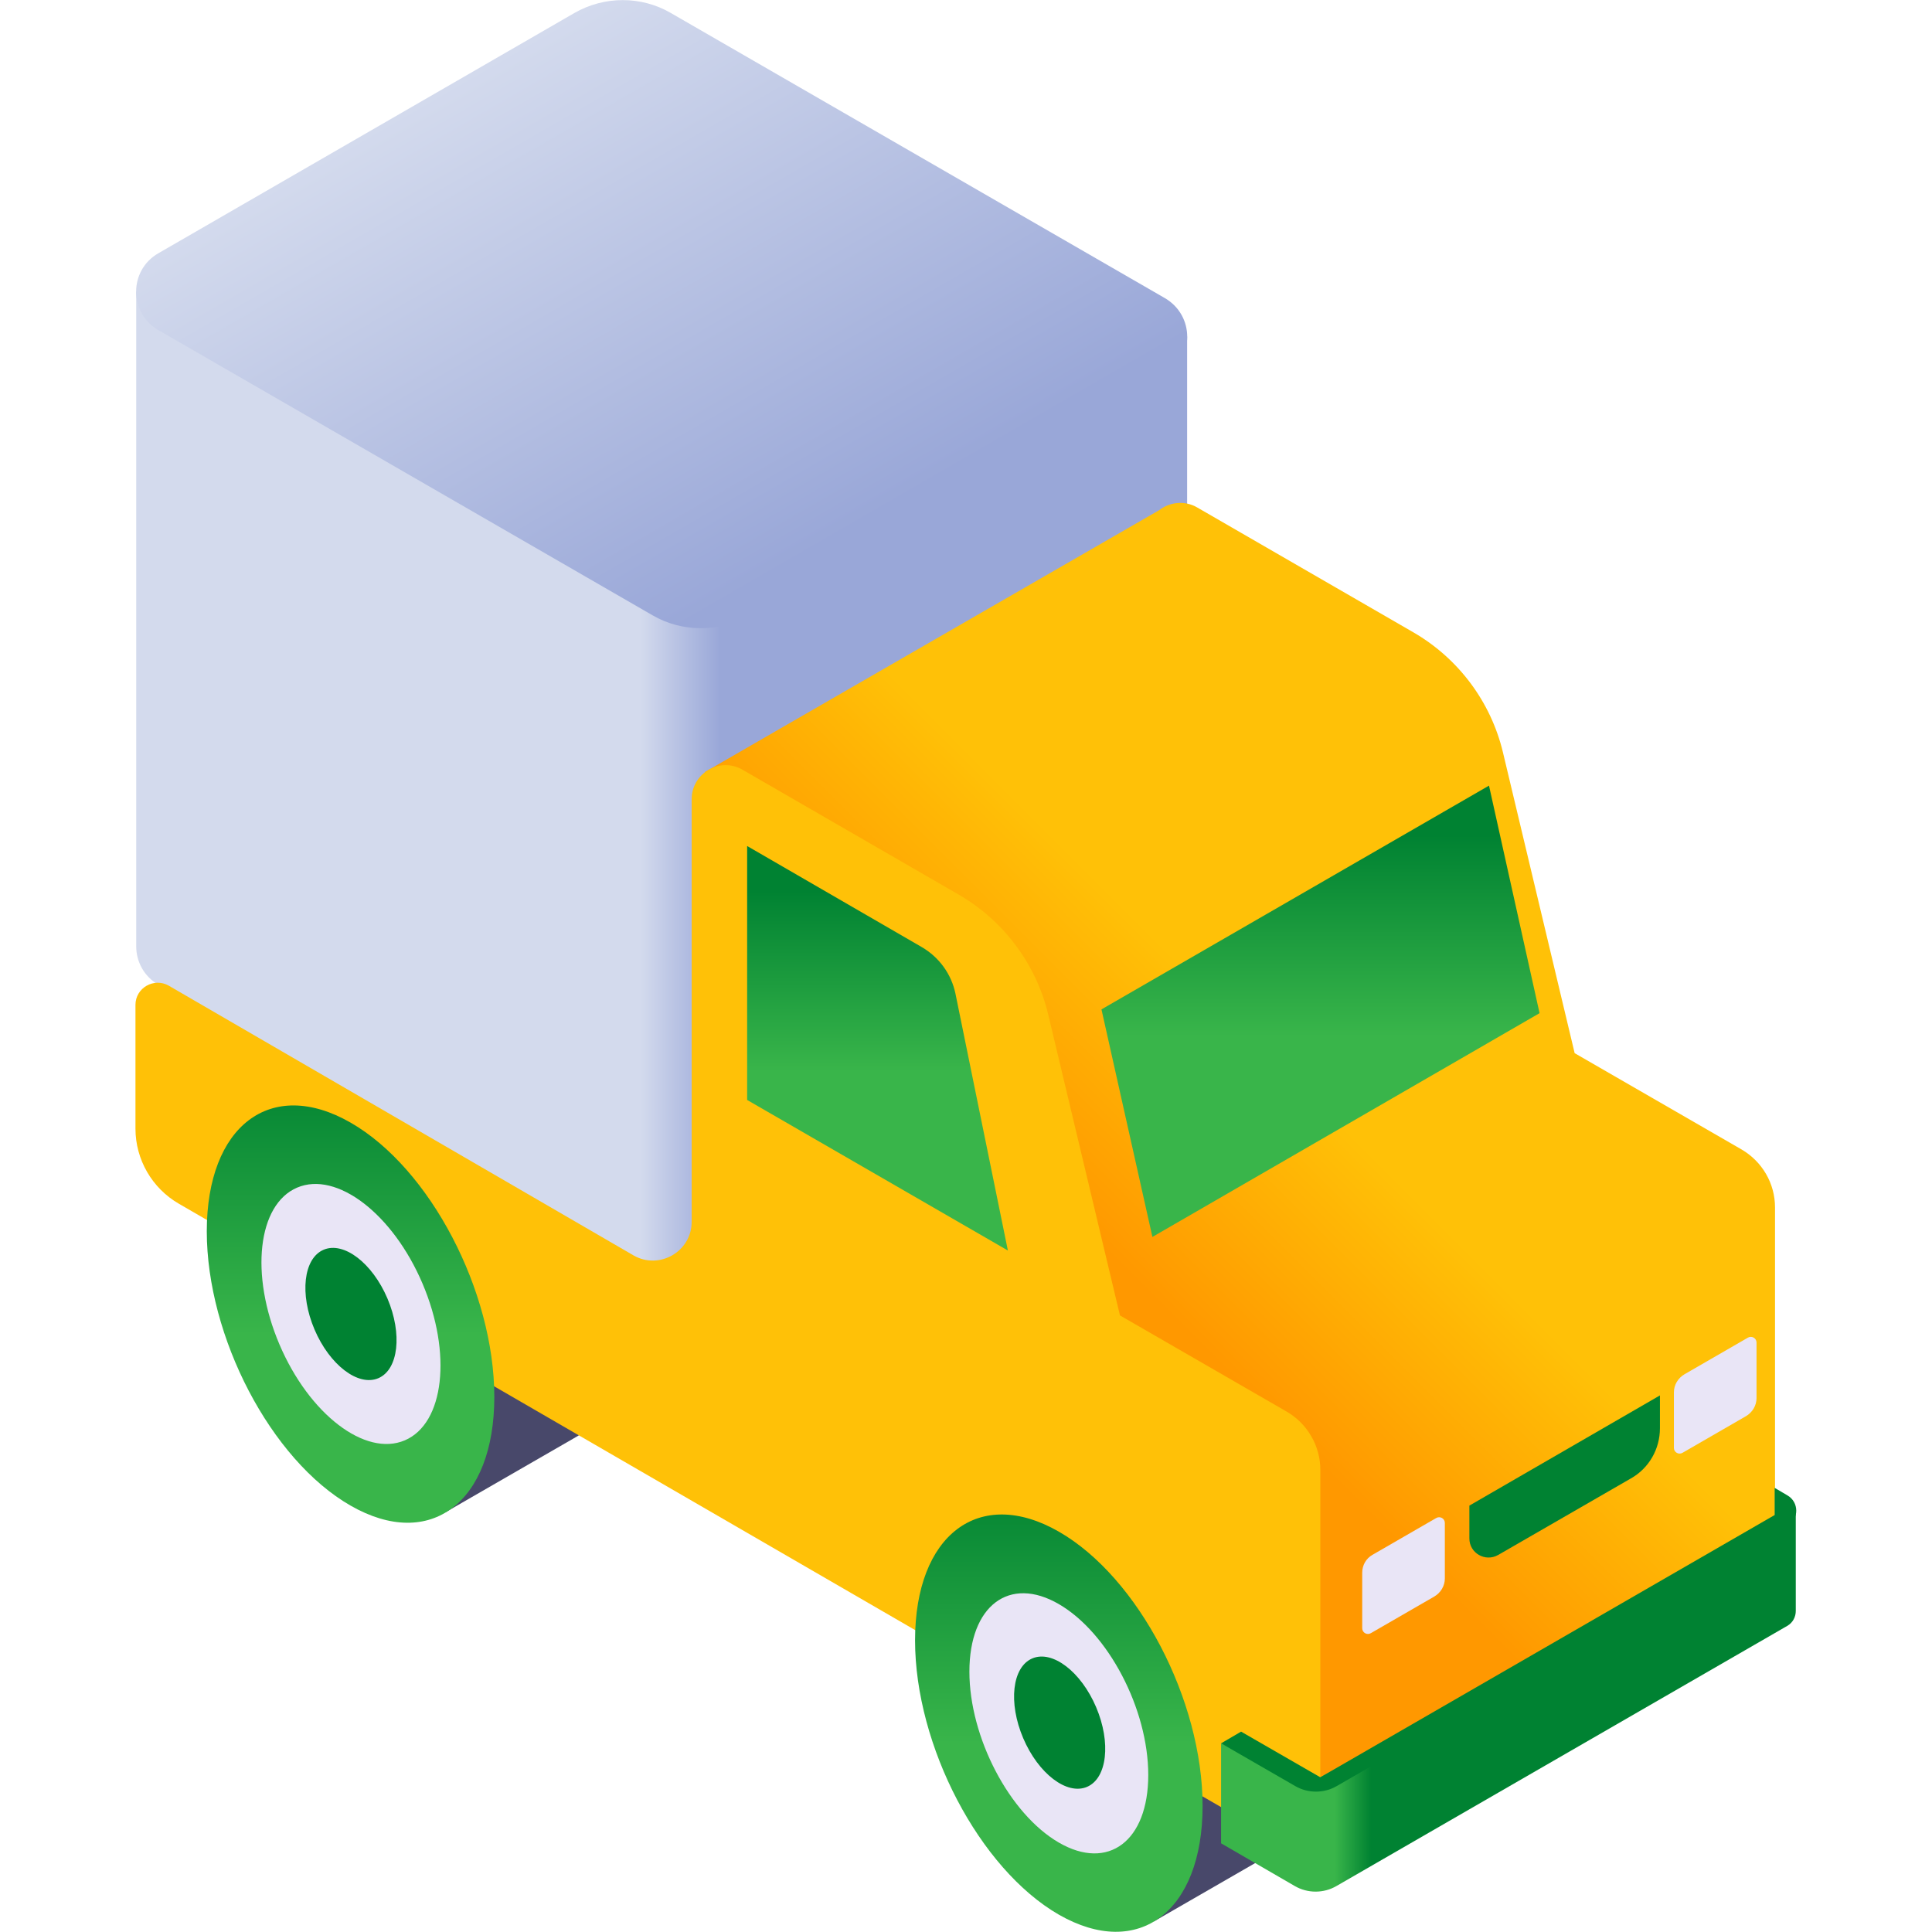
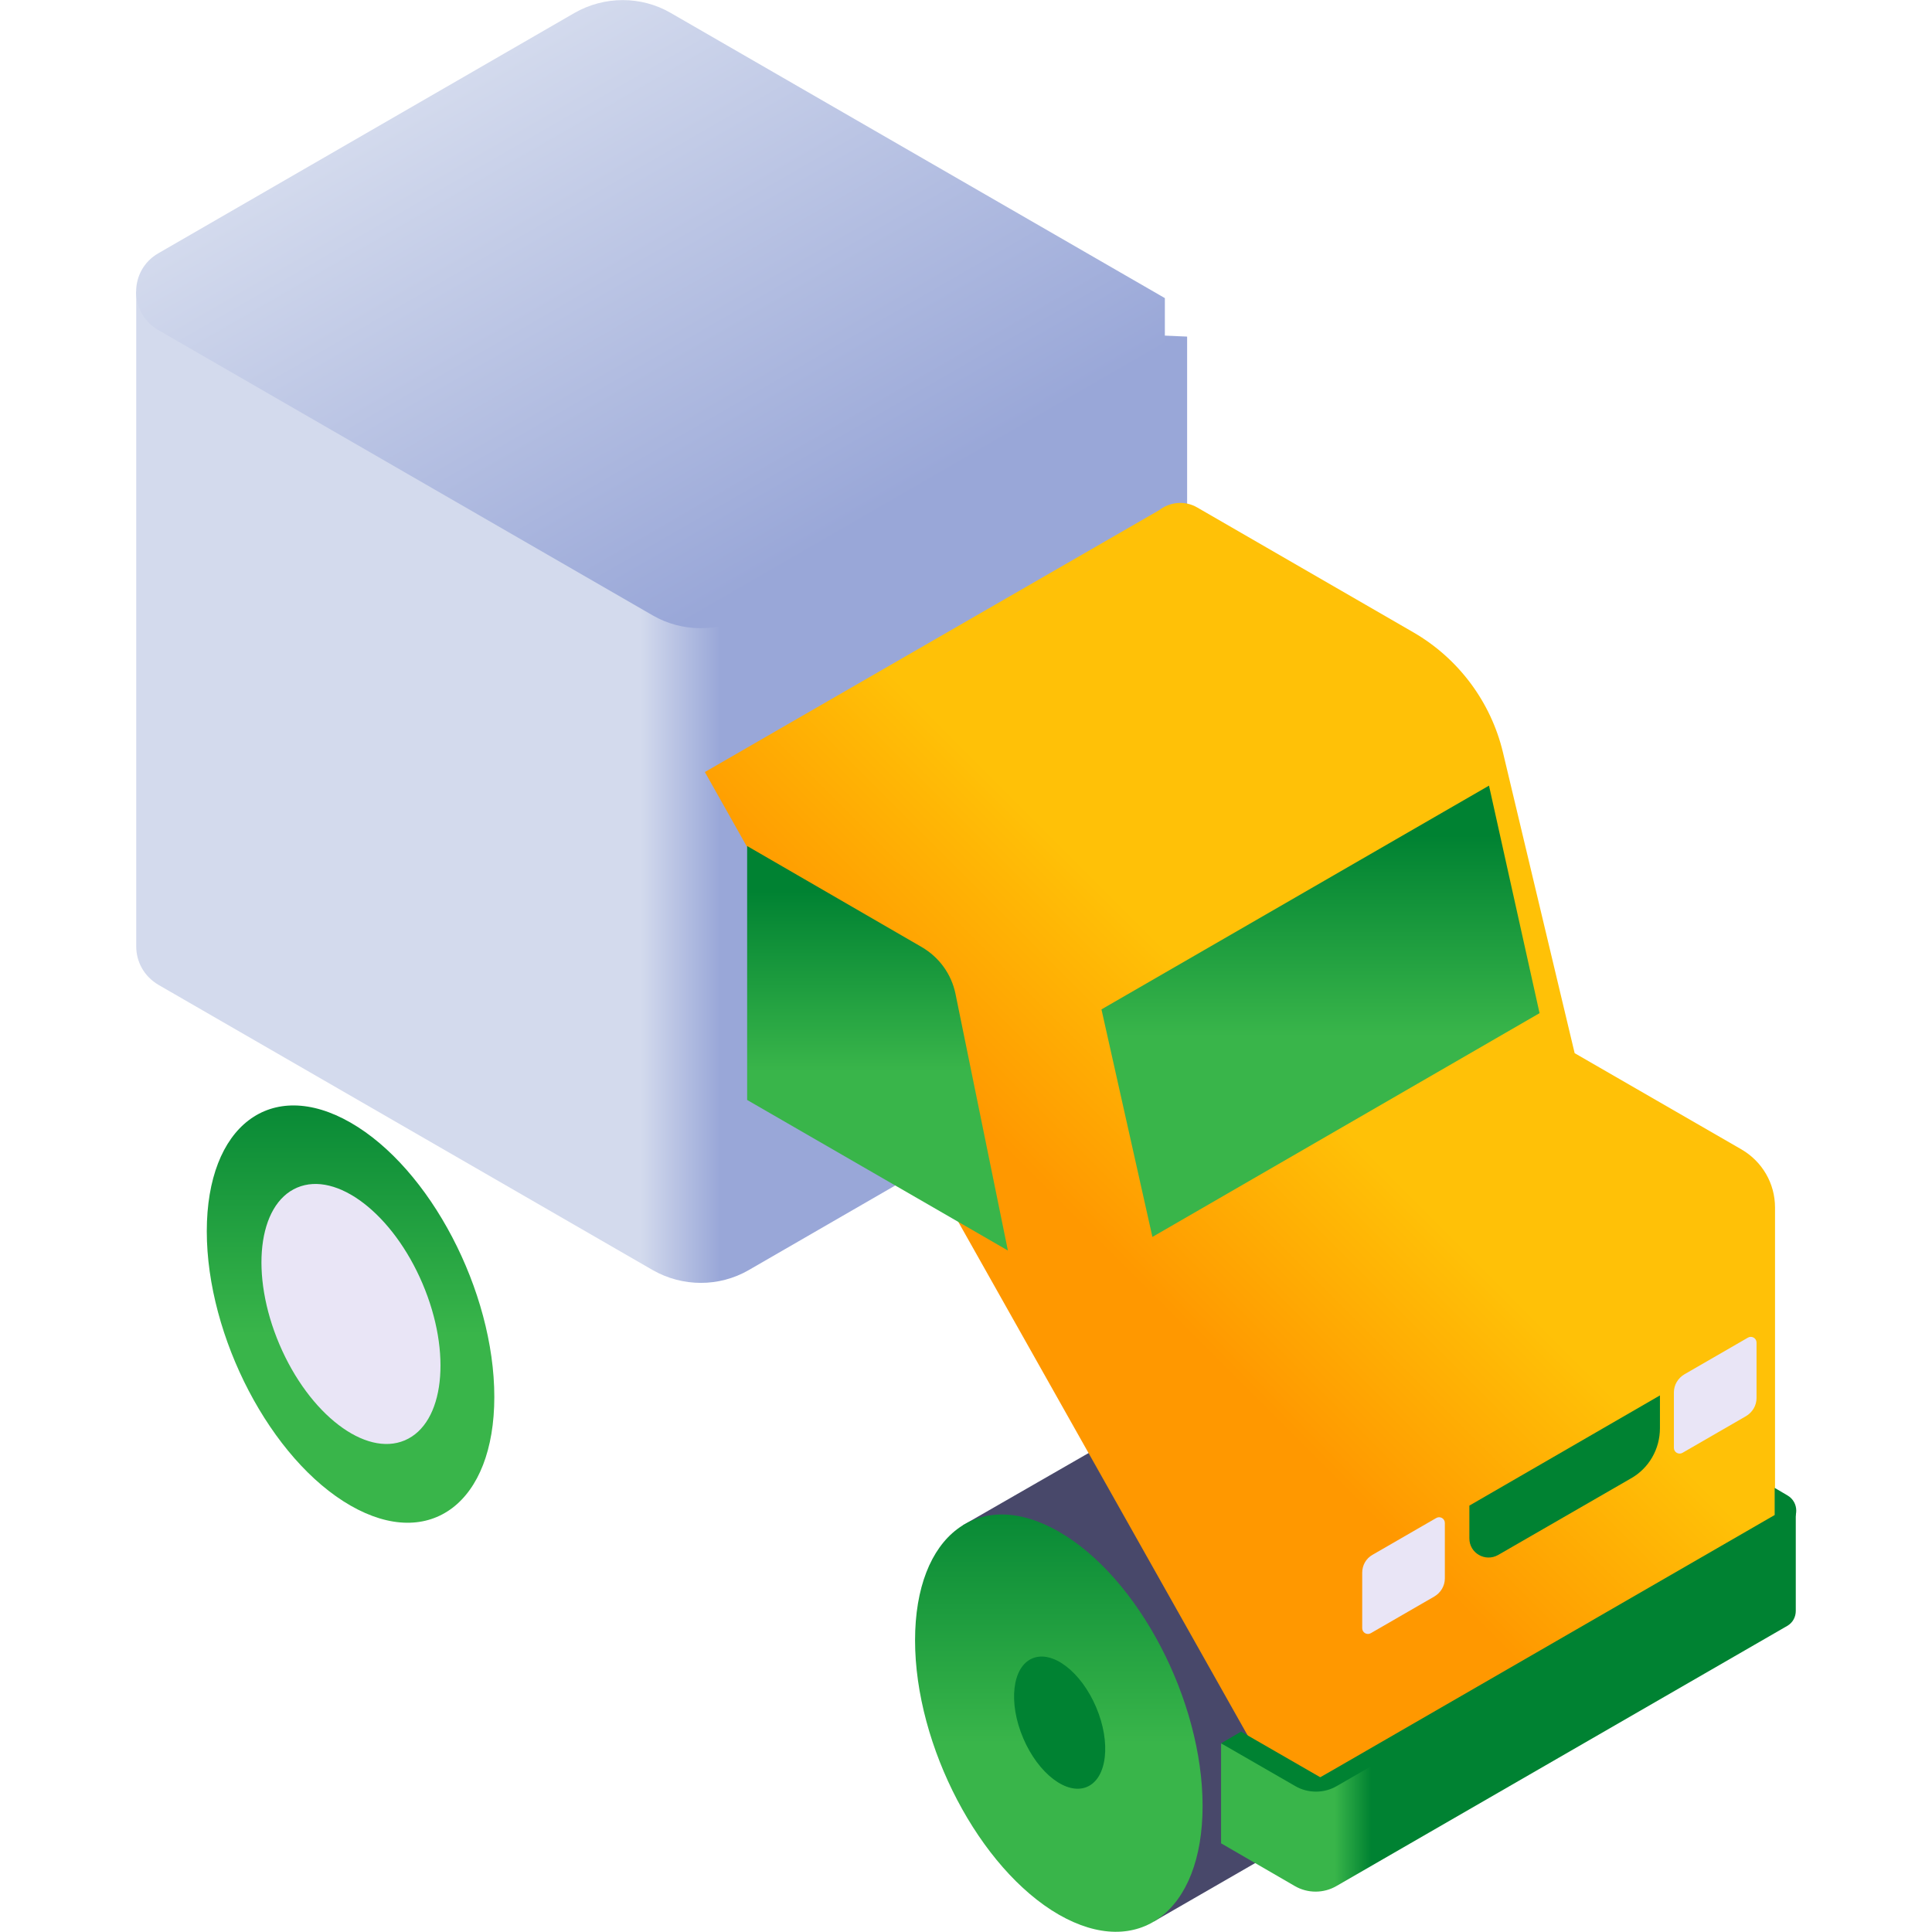
<svg xmlns="http://www.w3.org/2000/svg" id="Capa_1" x="0px" y="0px" viewBox="0 0 512 512" style="enable-background:new 0 0 512 512;" xml:space="preserve">
  <style type="text/css"> .st0{fill:#48486A;} .st1{fill:url(#SVGID_1_);} .st2{fill:url(#SVGID_2_);} .st3{fill:url(#SVGID_3_);} .st4{fill:#E9E5F6;} .st5{fill:url(#SVGID_4_);} .st6{fill:url(#SVGID_5_);} .st7{fill:url(#SVGID_6_);} .st8{fill:#008232;} .st9{fill:url(#SVGID_7_);} .st10{fill:url(#SVGID_8_);} .st11{fill:url(#SVGID_9_);} </style>
  <g>
-     <path class="st0" d="M67.5,295.8l36.2-20.8l0,0c6.6-3.5,15.1-3,24.3,2.3c21,12.1,38,44.7,38,72.7c0,15.4-5.2,26.2-13.3,30.8l0,0 l-34.7,20L67.5,295.8z" />
    <path class="st0" d="M255.2,404.2l36.2-20.8l0,0c6.6-3.5,15.1-3,24.3,2.3c21,12.1,38.1,44.7,38.1,72.7c0,15.4-5.2,26.2-13.3,30.8 l0,0l-34.7,20L255.2,404.2z" />
    <g>
      <linearGradient id="SVGID_1_" gradientUnits="userSpaceOnUse" x1="3504.045" y1="886.638" x2="3542.295" y2="886.638" gradientTransform="matrix(-1 0 0 1 3712 -678)">
        <stop offset="7.873874e-02" style="stop-color:#99A7D8" />
        <stop offset="0.447" style="stop-color:#99A7D8" />
        <stop offset="1" style="stop-color:#D3DAED" />
      </linearGradient>
      <path class="st1" d="M36.1,250.8V77.3l278.5,11.9v173.5c0,4-2,8-5.9,10.2l-110.3,63.7c-7.8,4.5-17.5,4.5-25.4,0L42,261 C38.1,258.7,36.1,254.8,36.1,250.8L36.1,250.8z" />
      <linearGradient id="SVGID_2_" gradientUnits="userSpaceOnUse" x1="215.679" y1="153.124" x2="135.002" y2="13.387">
        <stop offset="3.802280e-02" style="stop-color:#99A7D8" />
        <stop offset="1" style="stop-color:#D3DAED" />
      </linearGradient>
-       <path class="st2" d="M308.7,79l-131-75.6c-7.8-4.5-17.5-4.5-25.4,0L42,67.1c-7.9,4.5-7.9,15.9,0,20.4l131,75.6 c7.8,4.5,17.5,4.5,25.4,0l110.3-63.7C316.6,94.9,316.6,83.6,308.7,79z" />
+       <path class="st2" d="M308.7,79l-131-75.6c-7.8-4.5-17.5-4.5-25.4,0L42,67.1c-7.9,4.5-7.9,15.9,0,20.4l131,75.6 c7.8,4.5,17.5,4.5,25.4,0l110.3-63.7z" />
    </g>
    <linearGradient id="SVGID_3_" gradientUnits="userSpaceOnUse" x1="412.925" y1="908.275" x2="254.027" y2="1067.173" gradientTransform="matrix(1 0 0 1 0 -678)">
      <stop offset="0.393" style="stop-color:#FFC107" />
      <stop offset="0.696" style="stop-color:#FF9800" />
    </linearGradient>
    <path class="st3" d="M461.5,304.6l-44.2-25.5l-19-79.7c-3.2-13.4-11.8-24.9-23.7-31.8l-57.3-33.1c-3.4-2-7.4-1.4-10.1,0.7 L206.9,193l-20.1,11.6l163.1,289.5l120.5-69.5V320C470.4,313.6,467,307.8,461.5,304.6z" />
    <path class="st4" d="M363.8,412l16.8-9.7c1-0.6,2.3,0.1,2.3,1.3v14.7c0,2-1.1,3.8-2.8,4.8l-16.8,9.7c-1,0.6-2.3-0.1-2.3-1.3v-14.7 C361,414.8,362,413,363.8,412z" />
    <path class="st4" d="M446.4,364.2l16.8-9.7c1-0.6,2.3,0.1,2.3,1.3v14.7c0,2-1.1,3.8-2.8,4.8l-16.8,9.7c-1,0.6-2.3-0.1-2.3-1.3V369 C443.6,367,444.7,365.2,446.4,364.2z" />
    <radialGradient id="SVGID_4_" cx="192.9" cy="348.435" r="151.439" gradientUnits="userSpaceOnUse">
      <stop offset="0" style="stop-color:#FF9800" />
      <stop offset="0" style="stop-color:#FFC107" />
    </radialGradient>
-     <path class="st5" d="M296.8,348.6l-19-79.7c-3.2-13.4-11.8-24.9-23.7-31.8L196.8,204c-6-3.5-13.5,0.9-13.5,7.8v112 c0,7.9-8.6,12.8-15.4,8.9L44.7,261.2c-3.9-2.2-8.8,0.6-8.8,5.1v32.8c0,8.2,4.4,15.8,11.5,19.9l244.7,141.7l57.8,33.4V389.5 c0-6.3-3.4-12.2-8.9-15.4L296.8,348.6z" />
    <linearGradient id="SVGID_5_" gradientUnits="userSpaceOnUse" x1="349.95" y1="1001.663" x2="349.95" y2="898.949" gradientTransform="matrix(1 0 0 1 0 -678)">
      <stop offset="0.477" style="stop-color:#39B54A" />
      <stop offset="0.996" style="stop-color:#008232" />
    </linearGradient>
    <path class="st6" d="M394.6,208.2l-102.7,59.3l13.5,60.3L408,268.5L394.6,208.2z" />
    <linearGradient id="SVGID_6_" gradientUnits="userSpaceOnUse" x1="280.6" y1="1205.62" x2="280.6" y2="1068.254" gradientTransform="matrix(1 0 0 1 0 -678)">
      <stop offset="0.477" style="stop-color:#39B54A" />
      <stop offset="0.996" style="stop-color:#008232" />
    </linearGradient>
    <path class="st7" d="M242.5,434.7c0-28,17-40.9,38.1-28.8s38.1,44.7,38.1,72.7s-17,40.9-38.1,28.8 C259.6,495.3,242.5,462.7,242.5,434.7L242.5,434.7z" />
-     <path class="st4" d="M256.9,443c0-17.5,10.6-25.5,23.7-17.9s23.7,27.8,23.7,45.3s-10.6,25.5-23.7,17.9 C267.5,480.7,256.9,460.4,256.9,443z" />
    <ellipse transform="matrix(0.92 -0.392 0.392 0.92 -156.466 146.612)" class="st8" cx="280.8" cy="456.5" rx="10.5" ry="18.5" />
    <linearGradient id="SVGID_7_" gradientUnits="userSpaceOnUse" x1="92.9" y1="1097.205" x2="92.9" y2="959.839" gradientTransform="matrix(1 0 0 1 0 -678)">
      <stop offset="0.477" style="stop-color:#39B54A" />
      <stop offset="0.996" style="stop-color:#008232" />
    </linearGradient>
    <path class="st9" d="M54.8,326.3c0-28,17-40.9,38.1-28.8s38.1,44.7,38.1,72.7s-17,40.9-38.1,28.8S54.8,354.3,54.8,326.3z" />
    <ellipse transform="matrix(0.92 -0.392 0.392 0.92 -129.043 64.329)" class="st4" cx="93" cy="348.2" rx="20.6" ry="36.4" />
-     <ellipse transform="matrix(0.92 -0.392 0.392 0.92 -129.043 64.329)" class="st8" cx="93" cy="348.2" rx="10.5" ry="18.5" />
    <linearGradient id="SVGID_8_" gradientUnits="userSpaceOnUse" x1="345" y1="1128.85" x2="363.383" y2="1128.85" gradientTransform="matrix(1 0 0 1 0 -678)">
      <stop offset="0.477" style="stop-color:#39B54A" />
      <stop offset="0.996" style="stop-color:#008232" />
    </linearGradient>
    <path class="st10" d="M470,405.2l-123.6,67.7L323.6,462v26.5l19.5,11.3c3.4,2,7.7,2,11.1,0l119.4-68.9c1.6-0.9,2.3-2.5,2.3-4v-26.5 L470,405.2z" />
    <path class="st8" d="M328.9,458.9l21,12.1l120.4-69.5v-7.2l3.4,2c3.1,1.8,3.1,6.3,0,8.1l-119.4,68.9c-3.4,2-7.7,2-11.1,0L323.6,462 L328.9,458.9z" />
    <path class="st8" d="M389.4,399l50.5-29.2v8.7c0,5.5-2.9,10.6-7.7,13.3L397,412.1c-3.4,1.9-7.6-0.5-7.6-4.4V399z" />
    <linearGradient id="SVGID_9_" gradientUnits="userSpaceOnUse" x1="232.55" y1="1005.747" x2="232.55" y2="913.748" gradientTransform="matrix(1 0 0 1 0 -678)">
      <stop offset="0.477" style="stop-color:#39B54A" />
      <stop offset="0.996" style="stop-color:#008232" />
    </linearGradient>
    <path class="st11" d="M253.2,263.3c-1.1-5.2-4.3-9.6-8.9-12.3L198,224.2v67.3l69.1,39.9L253.2,263.3z" />
  </g>
</svg>